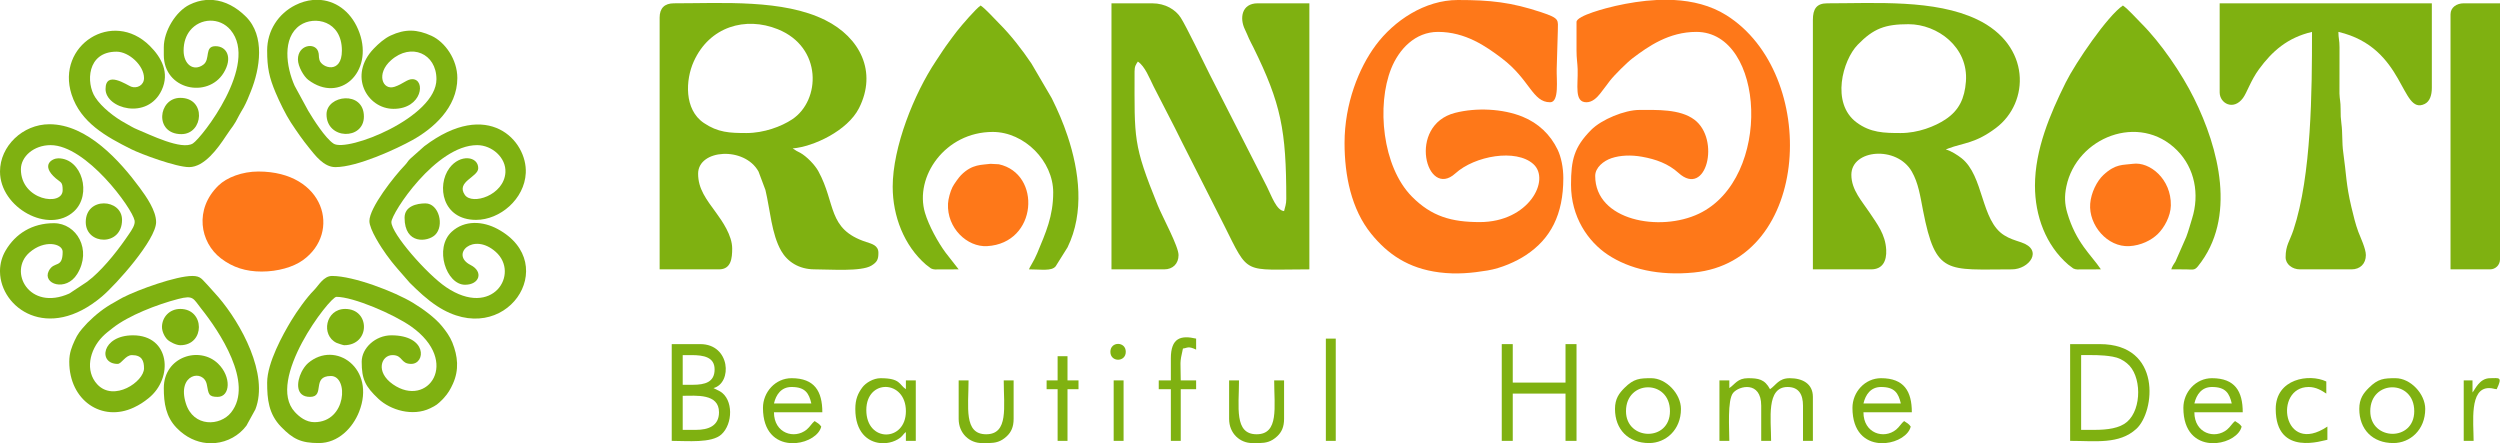
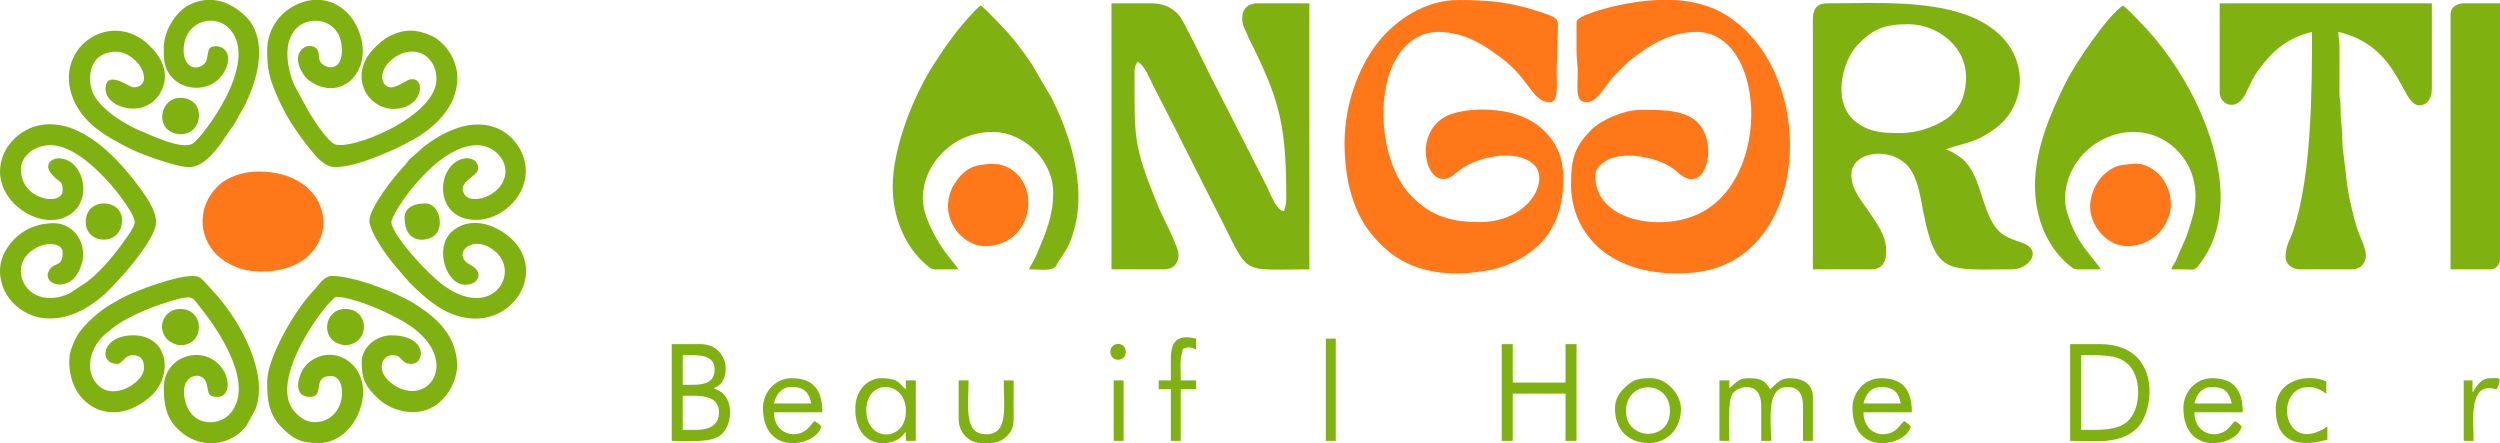
<svg xmlns="http://www.w3.org/2000/svg" viewBox="0 0 1693.32 300.08" style="shape-rendering:geometricPrecision; text-rendering:geometricPrecision; image-rendering:optimizeQuality; fill-rule:evenodd; clip-rule:evenodd" version="1.1" height="3.001mm" width="16.933mm" xml:space="preserve">
  <defs>
    <style type="text/css">
   
    .fil0 {fill:#7FB111}
    .fil2 {fill:#7FB211}
    .fil3 {fill:#80B211}
    .fil1 {fill:#FE7819}
   
  </style>
  </defs>
  <g id="Layer_x0020_1">
    <g id="_1543341456832">
      <path d="M752.83 182.43l35.75 0c5.83,0 9.68,-3.85 9.68,-9.68 0,-5.95 -10.87,-25.75 -14.05,-33.6 -16.87,-41.6 -15.74,-44.88 -15.74,-90.75 0,-3.57 0.85,-4.63 2.24,-6.71 4.85,3.25 7.79,11.12 10.67,16.88l14.41 28.04c1.7,3.41 3.11,6.25 4.7,9.44l28.55 56.35c17.23,34.47 12.54,30.03 57.83,30.03l0 -180.2 -35 0c-10.91,0 -12.36,10.08 -8.69,17.63 1.13,2.33 1.76,3.96 2.75,6.19 0.88,1.98 2,3.98 2.98,5.95 18.8,38.17 22.32,56.15 22.32,102.77 0,3.54 -0.83,5.38 -1.49,8.2 -5.14,-0.43 -8.36,-10.02 -11.66,-16.63l-38.72 -75.96c-4.01,-8.02 -15.92,-32.68 -19.63,-38.45 -3.46,-5.37 -10.38,-9.7 -19.34,-9.7l-27.56 0 0 180.2z" class="fil0" />
      <path d="M1287.49 90.1c-11.31,0 -20.56,-0.16 -30.02,-7.22 -17.49,-13.05 -9.33,-42.16 0.78,-52.56 10.74,-11.06 18.55,-13.94 34.45,-13.94 19.54,0 40.65,15.47 38.87,38.82 -0.86,11.36 -4.55,19.51 -13.84,25.67 -7.21,4.79 -18.61,9.23 -30.24,9.23zm-59.57 -76.7l0 169.03 39.46 0c7.79,0 10.58,-5.71 10.2,-13.25 -0.54,-10.49 -6.18,-17.52 -11.24,-25.17 -5.03,-7.63 -12.36,-15.3 -12.36,-25.62 0,-17.27 30.77,-19.94 40.94,-2.21 4.45,7.78 5.63,16.21 7.65,26.59 8.57,43.91 16.22,39.66 60.13,39.66 11.71,0 21.57,-13.17 6.37,-18.28 -4.88,-1.64 -7.74,-2.43 -11.57,-4.81 -15.96,-9.92 -13.67,-40.19 -28.93,-52.24 -2.43,-1.92 -7.29,-5.08 -10.55,-5.83 0.16,-0.1 0.42,-0.4 0.5,-0.24l1.04 -0.46c10.59,-3.98 18.27,-3.33 32.3,-13.87 23.06,-17.31 23.85,-56.12 -12.73,-73.56 -28.68,-13.68 -68.51,-10.91 -101.53,-10.91 -7.25,0 -9.68,3.92 -9.68,11.17z" class="fil0" />
-       <path d="M505.61 90.1c-11.48,0 -19.34,-0.36 -28.91,-6.84 -13.44,-9.1 -12.39,-29.23 -6.83,-41.57 10.71,-23.82 35.13,-30.67 56.92,-21.92 30.37,12.2 29.12,48.23 9.77,61.06 -7.32,4.86 -19.16,9.27 -30.95,9.27zm-58.82 -78.19l0 170.52 40.21 0c8.33,0 8.93,-7.74 8.93,-14.15 0,-8.87 -6.8,-18.58 -10.85,-24.14 -6.69,-9.17 -12.23,-16.19 -12.23,-26.49 0,-16.58 31.42,-18.7 40.92,-1.46l4.67 12.46c3.22,13.39 4.11,29.89 10.75,41.37 4.08,7.06 11.76,12.41 22.59,12.41 10.7,0 31.55,1.65 38.43,-2.53 3.93,-2.38 4.76,-4.28 4.76,-8.64 0,-5.11 -4.51,-6.12 -8.28,-7.36 -26.48,-8.68 -20.33,-25.95 -32.43,-47.99 -2.35,-4.29 -7.88,-9.96 -12.18,-12.39 -0.9,-0.51 -1.4,-0.68 -2.47,-1.25l-2.72 -1.75c14.09,-1.17 37.17,-11.96 44.94,-27.29 12.47,-24.62 0.67,-47.88 -22.83,-59.6 -28.51,-14.22 -69.42,-11.4 -102.53,-11.4 -6.36,0 -9.68,3.32 -9.68,9.68z" class="fil0" />
      <path d="M1067.82 14.89l0 19.36c-0.01,5.34 0.64,8.35 0.77,12.63 0.33,10.93 -2.44,22.37 5.93,22.37 4.09,0 7.15,-3.19 9.19,-5.71 2.53,-3.13 4.25,-5.67 6.75,-8.88 2.93,-3.78 11.7,-12.48 15.32,-15.21 10.68,-8.08 24.61,-17.86 43.21,-17.86 46.56,0 51.91,99.17 1.75,123.13 -26.42,12.61 -70.26,4.74 -70.26,-25.58 0,-5.71 5.7,-10.23 11.06,-12.03 5.92,-1.99 13.35,-2.26 20.55,-0.97 9.57,1.7 17.94,4.75 24.79,10.96 18.9,17.13 28.54,-22.77 10.75,-36.07 -9.84,-7.36 -25.71,-6.57 -37.37,-6.57 -9.65,0 -25.43,6.35 -32.58,13.58 -11.45,11.6 -13.58,20.11 -13.58,37.05 0,21.85 11.49,38.47 24.86,47.38 14.65,9.75 34.6,14.44 58.43,12.09 79.48,-7.83 85.24,-134.62 21.86,-174.3 -10.6,-6.63 -22.83,-9.59 -35.38,-10.27l-11.79 0c-9.53,0.48 -19.02,2.01 -27.91,4.02 -5.51,1.24 -26.35,6.52 -26.35,10.88z" class="fil1" />
      <path d="M910.7 96.8c0,22 4.52,44.84 18.09,61.58 11.02,13.58 24.89,23.41 46.14,26.1 11.76,1.48 21.99,0.45 32.59,-1.29 9.42,-1.55 19.45,-6.05 26.06,-10.43 16.77,-11.09 25.3,-27.49 25.3,-52.13 0,-7.15 -1.48,-14.33 -3.84,-19.24 -4.93,-10.26 -13.06,-18 -23.8,-22.37 -13.43,-5.46 -31.35,-6.24 -45.61,-2.61 -32.81,8.36 -19.47,58.83 0.09,41.05 13.17,-11.97 41.18,-16.9 52.87,-6.33 11.8,10.66 -3.03,39.28 -36.3,39.28 -19,0 -32.61,-3.73 -46,-17.3 -20.12,-20.4 -23.91,-61.92 -14.01,-86.65 5.25,-13.11 16.21,-24.87 31.71,-24.87 18.6,0 32.53,9.78 43.21,17.86 19.1,14.44 20.69,29.8 32.75,29.8 6.31,0 4.24,-15.64 4.44,-22.37l0.77 -26.04c0,-7.33 1.73,-8.26 -11.25,-12.57 -20.37,-6.76 -34.32,-8.28 -56.51,-8.28 -22.35,0 -43.26,14.02 -55.65,30.74 -11.39,15.37 -21.05,39.53 -21.05,66.07z" class="fil1" />
      <path d="M1503.44 62.54c0,7.44 9.29,12.63 15.78,3.87 2.7,-3.65 5.27,-11.95 10.91,-19.62 8.78,-11.96 19.14,-21.31 35.86,-25.2 0,40 -0.29,97.18 -12.56,134.14 -2.5,7.52 -5.32,10.39 -5.32,18.51 0,4.77 4.6,8.19 9.68,8.19l35 0c5.83,0 9.68,-3.85 9.68,-9.68 0,-4.34 -3.79,-12.24 -5.11,-15.74 -1.9,-5.06 -3.38,-11.23 -4.72,-16.87 -3.68,-15.41 -3.44,-22.77 -5.49,-36.95 -0.94,-6.48 -0.38,-13.15 -1.26,-19.59 -0.42,-3.07 -0.57,-5.73 -0.53,-9.9 0.03,-4.79 -0.66,-6.42 -0.78,-10.39l0.04 -31.31c0.02,-4.77 -0.76,-6.11 -0.76,-10.41 45.56,10.61 42.08,56.75 58.43,48.82 3.49,-1.7 4.86,-5.97 4.86,-10.84l0 -57.34 -143.71 0 0 60.31z" class="fil0" />
      <path d="M1378.34 125.84c0,20.35 7.32,40.25 22.55,53.4 0.31,0.27 3.32,2.54 3.38,2.57 1.93,0.94 3.4,0.68 6.06,0.65 4.23,-0.05 8.46,-0.03 12.68,-0.03 -6.63,-9.9 -16.79,-17.86 -22.79,-38.26 -1.78,-6.04 -1.97,-11.37 -0.61,-17.91 6.92,-33.28 49.42,-50.16 74.99,-24.45 12.01,12.09 15.34,29.79 10.14,46.29 -1.18,3.74 -2.43,8.49 -3.95,12.43l-7.27 16.56c-1.07,1.71 -2.33,3.4 -2.85,5.34 3.23,0 6.47,-0.02 9.69,0.01 4.86,0.06 6.01,0.83 8.35,-2.07 26.49,-32.78 14.18,-79.98 -2.65,-113.86 -8.4,-16.91 -22.34,-37.35 -35.68,-50.69 -3.25,-3.25 -9.19,-9.9 -12.47,-12.1 -10.4,6.96 -32.1,38.81 -38.72,52.12 -10.65,21.41 -20.85,45.47 -20.85,70z" class="fil2" />
      <path d="M604.65 126.58c0,19.7 7.66,39.79 22.55,52.66 0.32,0.27 3.32,2.54 3.39,2.57 1.93,0.94 3.4,0.68 6.06,0.65 4.22,-0.05 8.45,-0.03 12.68,-0.03l-8.82 -11.28c-5.13,-6.92 -11.39,-18.26 -13.98,-26.98 -7.27,-24.51 13.64,-54.82 45.88,-54.82 21.4,0 40.96,19.72 40.96,40.96 0,16.16 -4.99,27.12 -10.86,41.27 -2.25,5.44 -5.07,9.16 -5.52,10.85 8.28,0 15.29,1.34 18.04,-2.06l8.03 -12.82c11.61,-23.67 7.94,-51.73 0.08,-75.32 -3.1,-9.3 -6.47,-17.05 -10.76,-25.72l-13.75 -23.49c-6.37,-9.45 -13.91,-19.18 -21.93,-27.2 -3.26,-3.25 -9.19,-9.9 -12.48,-12.1 -3.18,2.13 -12.7,13.13 -16.07,17.43 -1.97,2.5 -3.18,4.27 -5.1,6.82 -3.4,4.51 -5.9,8.54 -9.06,13.27 -14.85,22.19 -29.34,58.31 -29.34,85.34z" class="fil2" />
      <path d="M180.95 34.25c0,11.74 1.42,18.26 5.74,28.51 2.51,5.96 6.88,14.98 10.33,20.2 4.15,6.29 7.8,11.6 12.46,17.33 3.84,4.72 9.8,12.89 17.64,12.89 14.99,0 41.82,-12.51 52.36,-18.38 13.64,-7.59 30.29,-21.75 30.29,-41.94 0,-12.63 -8.32,-24.42 -17.53,-28.63 -9.76,-4.45 -17.78,-4.77 -27.66,-0.17 -4.2,1.95 -8.15,5.49 -11.33,8.77 -17.62,18.19 -4.65,40.88 13.33,40.88 19.54,0 21.95,-20.1 12.66,-20.1 -3.54,0 -6.33,3.29 -11.99,5.16 -8.14,2.7 -12.71,-8.87 -2.35,-18.01 13.62,-12.03 30.72,-4.49 30.72,12.85 0,26 -60.62,49.65 -69.69,43.66 -5.65,-3.73 -13.79,-16.59 -17.19,-22.31l-9.18 -16.88c-5.68,-12.69 -8.62,-32.56 3.69,-40.99 9.59,-6.57 28.33,-3.28 28.33,17.16 0,16.17 -13.73,11.81 -15.22,6.29 -0.66,-2.47 -0.07,-3.54 -0.9,-5.8 -2.28,-6.21 -13.66,-4.4 -13.66,5.47 0,4.83 4.06,11.65 6.98,13.86 21.44,16.24 44.2,-5.21 34.74,-31.75 -4.76,-13.36 -14.72,-21.19 -26.01,-22.33l-5.8 0c-3.85,0.39 -7.79,1.52 -11.66,3.47 -11.44,5.73 -19.1,17.17 -19.1,30.79z" class="fil0" />
      <path d="M180.95 259.13c0,11.22 0.95,21.22 9.48,29.99 7.96,8.2 13.4,10.97 25.52,10.97 13.16,0 22.96,-10.3 27.26,-21.15 11.61,-29.3 -16.04,-48.79 -34.52,-33.02 -1.72,1.47 -3.34,3.83 -4.43,5.99 -3.42,6.83 -4.22,16.9 5.73,16.9 10.53,0 0.72,-14.15 14.15,-14.15 12.1,0 10.68,31.28 -11.17,31.28 -5.81,0 -10.29,-3.69 -13.24,-6.87 -20.03,-21.52 23.68,-78.02 28.13,-78.02 11.49,0 38.87,11.76 50.65,20.09 33.7,23.86 11.22,55.59 -12.36,39.17 -12.11,-8.43 -7.89,-19.8 -0.31,-19.8 7.14,0 5.31,5.96 12.66,5.96 9.87,0 11.06,-19.36 -13.41,-19.36 -10.78,0 -20.1,8.63 -20.1,17.87 0,11.86 2.36,16.72 11.34,25.15 8.11,7.61 23.17,12.17 35.09,6.39 4.07,-1.97 5.03,-2.73 8.23,-5.91 0.21,-0.21 0.98,-1.04 1.08,-1.16 2.71,-3 4.35,-5.74 6.07,-9.57 4.23,-9.42 3.33,-18.56 -0.41,-27.89 -1.68,-4.17 -4.36,-7.78 -6.93,-10.95 -4.71,-5.83 -13.02,-11.88 -19.78,-15.97 -12.42,-7.5 -40.13,-18.17 -54.8,-18.17 -5.71,0 -9.16,6.58 -12.09,9.51 -5.13,5.12 -11.81,14.6 -15.6,20.88 -5.46,9.07 -16.24,28.38 -16.24,41.84z" class="fil0" />
      <path d="M110.95 32.01l0 5.22c0,23.66 29.7,29.57 40.48,12.18 6.32,-10.21 2.32,-18.14 -5.48,-18.14 -7.75,0 -3.22,8.9 -8.28,12.57 -6.65,4.82 -13.31,-0.3 -13.31,-9.59 0,-5.7 1.7,-10.25 4.33,-13.54 6.86,-8.6 20.09,-9.2 27.48,-0.4 19.48,23.17 -19.55,73.07 -25.52,76.84 -7.63,4.82 -29.45,-6.16 -37.47,-9.39 -3.31,-1.33 -5.28,-2.75 -8.29,-4.36 -7.08,-3.81 -16,-10.69 -20.43,-17.55 -6.19,-9.56 -5.75,-30.86 14.47,-30.86 8.43,0 18.62,9.37 18.62,17.87 0,4.94 -4.83,7.26 -8.73,5.83 -2.81,-1.04 -17.33,-11.25 -17.33,1.62 0,13.17 28.39,21.28 38,0.77 5.6,-11.96 -0.26,-22.3 -8.02,-30.01 -25.27,-25.12 -63.67,-0.31 -52.99,32.89 6.16,19.14 23.52,28.63 40.37,37.07 6.7,3.35 30.42,12.15 39.23,12.15 10.33,0 19.45,-12.65 25.02,-21.14 4.59,-6.99 4.93,-6.08 8.97,-14.12 1.19,-2.36 1.8,-2.97 3,-5.2 2.04,-3.78 3.19,-6.77 4.82,-10.81 6.21,-15.43 9.8,-37.5 -3.26,-50.58 -6.51,-6.52 -14.16,-10.63 -22.24,-11.34l-4.96 0c-3.67,0.32 -7.4,1.36 -11.13,3.21 -9.33,4.63 -17.35,17.92 -17.35,28.81z" class="fil0" />
      <path d="M-0 116.16c0,24.6 33.12,42.66 50.1,27.01 12.37,-11.41 5.41,-35.95 -10.63,-35.95 -4.06,0 -12.22,4.48 -1.67,13.58 3.48,3.01 4.64,2.23 4.64,8.02 0,11.21 -28.29,6.95 -28.29,-14.15 0,-8.71 8.8,-16.38 20.1,-16.38 24.12,0 55.27,42.65 56.91,51.05 0.56,2.92 -2.01,6.54 -3.62,8.93 -6.86,10.21 -15.65,21.48 -24.81,29.56 -1.54,1.35 -2.11,1.55 -3.71,2.99l-12.1 8c-27.15,12.11 -41.56,-14.92 -27.01,-27.76 10.17,-8.97 22.53,-6.17 22.53,-0.54 0,11.67 -5.86,5.99 -9.41,12.99 -4.47,8.82 11.65,14.38 19.26,2.07 10.14,-16.39 -0.34,-34.42 -15.8,-34.42 -14.66,0 -26.03,7.09 -32.75,18.63 -2.46,4.23 -3.64,8.77 -3.74,13.3l0 0.94c0.3,24.5 32.35,47.83 69.04,16.8 9.8,-8.29 36.7,-38.5 36.7,-50.42 0,-7.8 -6.72,-17.32 -11.05,-23.2 -13.23,-17.93 -35.52,-43.07 -61.18,-43.07 -18.16,0 -33.51,14.87 -33.51,32.02z" class="fil0" />
      <path d="M46.91 244.98c0,26.43 22.27,41.1 43.7,31.04 4.02,-1.88 6.84,-3.78 10.03,-6.35 17.06,-13.7 14.52,-42.56 -10.54,-42.56 -21.37,0 -23.86,19.36 -10.42,19.36 2.65,0 5.25,-5.96 9.68,-5.96 6.87,0 8.19,3.99 8.19,8.94 0,9.05 -20.48,22.97 -31.7,10.84 -8.31,-8.99 -5.35,-23.17 3.57,-32.27 2.2,-2.25 4.27,-3.78 6.85,-5.81 10.89,-8.58 30.16,-15.99 44.35,-19.69 10.58,-2.76 10.13,-0.43 15.75,6.62 11.94,14.95 35.89,50.45 20.15,70.24 -7.4,9.29 -25.51,10.18 -30.63,-6.15 -6.31,-20.14 12.11,-23.57 14.21,-12.71 1.21,6.29 1.04,8.29 7.34,8.29 8.55,0 9.45,-13.63 0.22,-22.56 -12.54,-12.12 -36.71,-4.68 -36.71,16.6 0,10.26 1.4,19.46 8.73,27.01 6.2,6.38 13.41,9.57 20.46,10.23l5.56 0c8.47,-0.79 16.25,-5.13 21.22,-11.8l6.07 -11.05c9.22,-23.74 -9.78,-58.17 -25.03,-75.97l-7.03 -7.86c-4.03,-3.98 -4.69,-6.51 -10.62,-6.51 -10.96,0 -36.57,9.2 -47.17,14.63 -2.41,1.23 -3.53,2.07 -5.7,3.24 -6.85,3.68 -12.71,8.39 -18.17,13.85l-1.42 1.56c-3.28,3.58 -5.21,5.85 -7.32,10.55 -1.83,4.07 -3.62,8.17 -3.62,14.25z" class="fil0" />
      <path d="M250.2 149.67c0,5.76 8.1,18.1 11.48,22.77 1.28,1.76 2.29,3.03 3.51,4.68 1.57,2.1 2.45,2.83 4.05,4.88l8.32 9.56c5.79,5.72 11.51,11.18 18.5,15.76 46.15,30.23 84.96,-28.46 41.02,-52.2 -9.98,-5.39 -22.39,-6.22 -31.16,1.87 -12.02,11.09 -3.64,35.87 9.06,35.87 9.87,0 12.66,-8.88 3.72,-13.4 -13.91,-7.04 1.73,-22.53 17.07,-8.88 16.49,14.66 -2,45.27 -33.6,23.93 -12.93,-8.73 -37.08,-36.24 -37.08,-44.1 0,-5.95 30.12,-52.12 58.09,-52.12 10.05,0 19.72,8.5 19.15,18.47 -0.88,15.54 -22.61,22.42 -27.52,15.19 -6.1,-8.97 9.11,-12 9.11,-18.03 0,-8.16 -12.33,-9.75 -19.49,-0.13 -8.85,11.88 -4.93,35.13 18,35.13 16.29,0 32.83,-14.15 33.69,-31.76 1.08,-21.87 -25.45,-50.85 -68.7,-18.14l-9.46 8.41c-1.75,1.58 -1.92,2.59 -3.73,4.46 -7.23,7.46 -24.03,28.78 -24.03,37.78z" class="fil0" />
      <path d="M1659.81 9.67l0 172.76 26.81 0c3.68,0 6.7,-3.02 6.7,-6.7l0 -173.5 -24.57 0c-4.81,0 -8.94,2.79 -8.94,7.44z" class="fil0" />
      <path d="M177.23 183.92c10.96,0 21.43,-3.03 27.99,-7.75 26.03,-18.72 14.84,-60.01 -30.23,-60.01 -10.92,0 -21.37,4 -27.01,9.48 -16.48,16.01 -12.6,38.44 1.68,49.36 8.03,6.15 16.88,8.92 27.57,8.92z" class="fil1" />
      <path d="M670.92 110.95c-5.92,0.83 -12.33,0 -19.94,7.61 -1.55,1.55 -4.83,6.13 -5.89,8.26 -1.39,2.79 -2.83,7.87 -2.98,11.08 -0.82,16.56 12.97,29.56 26.47,28.8 34.26,-1.93 37.08,-49.08 7.97,-55.45l-5.63 -0.3z" class="fil1" />
      <path d="M1444.61 110.95c-6.66,0.93 -11.59,-0.22 -19.95,7.6 -4.39,4.12 -8.33,11.97 -8.91,19.39 -1.13,14.49 11.61,29.59 26.52,28.76 7.84,-0.43 14.9,-3.95 19.3,-8.26 4.26,-4.17 8.66,-11.9 8.81,-19.27 0.35,-17.88 -14.26,-29.84 -25.77,-28.22z" class="fil1" />
      <path d="M471.36 291.15l-8.94 0 0 -23.08c9,0 24.58,-1.73 24.58,11.17 0,9.34 -7.37,11.91 -15.64,11.91zm-2.23 -30.53l-6.71 0 0 -20.11 5.96 0c8.33,0 15.64,1.38 15.64,9.68 0,8.64 -6.42,10.43 -14.89,10.43zm-14.15 37.98c10.66,0 27,1.68 33.63,-4.35 7.87,-7.14 8.18,-23.75 -0.87,-29.16l-4.47 -2.24c12.9,-3.44 11.44,-29.78 -8.93,-29.78l-19.36 0 0 65.53z" class="fil0" />
      <path d="M1418.55 291.15l-8.94 0 0 -50.64c7.51,0 13.9,-0.26 21.31,1.04 4.24,0.74 6.87,2.22 9.68,4.46 10.06,7.98 10.32,30.97 0.09,39.74 -5,4.29 -13.13,5.4 -22.14,5.4zm-16.39 7.45c17.26,0 33.16,2.5 44.8,-8.08 12.79,-11.64 17.47,-57.45 -24.69,-57.45l-20.11 0 0 65.53z" class="fil0" />
      <polygon points="1017.18,298.6 1024.63,298.6 1024.63,266.58 1060.37,266.58 1060.37,298.6 1067.82,298.6 1067.82,233.07 1060.37,233.07 1060.37,259.13 1024.63,259.13 1024.63,233.07 1017.18,233.07" class="fil0" />
      <path d="M1171.32 262.85l0 -5.21 -6.7 0 0 40.96 6.7 0c0,-8.1 -1.41,-27.58 2.55,-32.46 4,-4.94 19.05,-8.32 19.05,8.63l0 23.83 6.7 0c0,-15 -3.43,-36.49 11.17,-36.49 7.62,0 10.43,5.1 10.43,12.66l0 23.83 6.7 0 0 -29.79c0,-8.92 -7.01,-12.66 -15.64,-12.66 -7.58,0 -9.23,4.66 -13.4,7.45 -3.58,-6.77 -7.87,-7.45 -14.9,-7.45 -7.15,0 -8.76,4.1 -12.66,6.7z" class="fil0" />
      <path d="M536.14 262.11c9.27,0 11.79,4.22 13.41,11.17l-25.32 0c1.39,-5.99 4.91,-11.17 11.91,-11.17zm2.99 37.98l-4.19 0c-9.33,-0.83 -18.16,-7.39 -18.16,-23.83 0,-10.73 8.45,-20.11 19.36,-20.11 15.62,0 20.85,8.91 20.85,23.09l-32.76 0c0,14.32 13.91,18.48 22.15,11.72 2.22,-1.83 3.65,-4.48 5.4,-5.77 1.83,1.22 3.23,1.87 4.47,3.73 -1.35,5.8 -8.95,10.46 -17.12,11.17z" class="fil0" />
      <path d="M1498.22 262.11c9.27,0 11.79,4.22 13.41,11.17l-25.32 0c1.39,-5.99 4.91,-11.17 11.91,-11.17zm2.99 37.98l-4.19 0c-9.33,-0.83 -18.16,-7.39 -18.16,-23.83 0,-10.73 8.45,-20.11 19.36,-20.11 15.62,0 20.85,8.91 20.85,23.09l-32.76 0c0,14.32 13.91,18.48 22.15,11.72 2.22,-1.83 3.65,-4.48 5.4,-5.77 1.83,1.22 3.23,1.87 4.47,3.73 -1.35,5.8 -8.95,10.46 -17.12,11.17z" class="fil0" />
      <path d="M1274.09 262.11c9.26,0 11.78,4.22 13.4,11.17l-25.32 0c1.4,-5.99 4.91,-11.17 11.92,-11.17zm2.98 37.98l-4.19 0c-9.33,-0.83 -18.16,-7.39 -18.16,-23.83 0,-10.73 8.46,-20.11 19.37,-20.11 15.61,0 20.85,8.91 20.85,23.09l-32.77 0c0,14.32 13.91,18.48 22.15,11.72 2.22,-1.83 3.65,-4.48 5.4,-5.77 1.83,1.22 3.23,1.87 4.47,3.73 -1.35,5.8 -8.95,10.46 -17.12,11.17z" class="fil0" />
      <path d="M586.78 277.75c0,-21.45 26.81,-20.58 26.81,0.74 0,20.92 -26.81,21.41 -26.81,-0.74zm13.5 22.34l-4.1 0c-8.5,-0.89 -16.85,-7.42 -16.85,-23.09 0,-6.62 1.8,-10.62 4.76,-14.61 2.27,-3.06 7.41,-6.24 12.37,-6.24 13.52,0 12.44,4.31 17.13,7.45l0 -5.96 6.7 0 0 40.96 -6.7 0 0 -5.96c-2.33,1.71 -1.77,2.71 -5.5,4.93 -2.25,1.34 -4.96,2.22 -7.81,2.52z" class="fil0" />
-       <path d="M1605.45 278.49c0,-21.44 29.79,-21.66 29.79,0 0,20.86 -29.79,20.04 -29.79,0zm-7.44 -1.49c0,13.86 9.03,23.09 23.08,23.09 11.34,0 21.59,-8.97 21.59,-23.09 0,-10.33 -10.06,-20.85 -20.1,-20.85 -7.87,0 -11.8,0.27 -18.07,6.5 -3.65,3.63 -6.5,7.33 -6.5,14.35z" class="fil0" />
      <path d="M1101.33 278.49c0,-21.44 29.78,-21.66 29.78,0 0,20.86 -29.78,20.04 -29.78,0zm-7.45 -1.49c0,13.86 9.04,23.09 23.09,23.09 11.34,0 21.59,-8.97 21.59,-23.09 0,-10.33 -10.07,-20.85 -20.11,-20.85 -7.87,0 -11.8,0.27 -18.07,6.5 -3.64,3.63 -6.5,7.33 -6.5,14.35z" class="fil0" />
-       <path d="M832.51 283.7c0,10 7.5,16.39 15.64,16.39l4.88 0c4.38,-0.11 8.02,-0.8 12.09,-4.63 2.94,-2.76 4.62,-6.27 4.62,-11.76l0 -26.06 -6.7 0c0,17.98 3.4,36.49 -11.91,36.49 -15.32,0 -11.92,-18.51 -11.92,-36.49l-6.7 0 0 26.06z" class="fil0" />
      <path d="M649.33 283.7c0,10 7.5,16.39 15.64,16.39l4.88 0c4.38,-0.11 8.02,-0.8 12.09,-4.63 2.94,-2.76 4.62,-6.27 4.62,-11.76l0 -26.06 -6.7 0c0,17.98 3.4,36.49 -11.91,36.49 -15.32,0 -11.92,-18.51 -11.92,-36.49l-6.7 0 0 26.06z" class="fil0" />
      <path d="M793.05 242.75l0 14.89 -8.2 0 0 5.96 8.2 0 0 35 6.7 0 0 -35 10.42 0 0 -5.96 -10.42 0c0,-12.73 -0.95,-11.14 1.49,-21.59 3.02,-0.26 3.33,-1.95 8.93,0.74l0 -7.45c-10.38,-2.41 -17.12,-0.52 -17.12,13.41z" class="fil0" />
      <path d="M1541.41 277c0,32.76 32.61,21.05 35,20.85l0 -8.93c-30.4,20.35 -36.66,-26.81 -12.66,-26.81 4.99,0 8.91,2.46 11.92,4.47l0 -8.19c-11.55,-5.54 -34.26,-1.93 -34.26,18.61z" class="fil0" />
      <path d="M122.87 90.84c15,0 17.03,-24.57 -0.75,-24.57 -15.1,0 -17.8,24.57 0.75,24.57z" class="fil0" />
-       <path d="M221.16 77.44c0,17.23 25.32,17.62 25.32,1.49 0,-17.86 -25.32,-14.61 -25.32,-1.49z" class="fil0" />
+       <path d="M221.16 77.44z" class="fil0" />
      <path d="M233.07 233.81c17.81,0 17.8,-24.57 0.75,-24.57 -13.4,0 -16.58,17.84 -5.86,22.98 0.61,0.29 4.57,1.59 5.11,1.59z" class="fil0" />
      <path d="M122.12 233.81c16.87,0 16.72,-24.57 0,-24.57 -7.19,0 -12.25,5.4 -12.41,12.01 -0.07,3.15 1.7,6.78 3.62,8.7 1.61,1.61 6.01,3.86 8.79,3.86z" class="fil0" />
      <path d="M58.08 150.41c0,15.65 24.58,16.64 24.58,-1.49 0,-14.45 -24.58,-15.88 -24.58,1.49z" class="fil0" />
      <path d="M274.03 147.43c0,18.43 15.7,16.43 20.64,11.71 6.52,-6.25 2.6,-21.39 -6.49,-21.39 -6.01,0 -14.15,1.92 -14.15,9.68z" class="fil0" />
-       <polygon points="716.35,257.64 708.9,257.64 708.9,263.6 716.35,263.6 716.35,298.6 723.05,298.6 723.05,263.6 730.5,263.6 730.5,257.64 723.05,257.64 723.05,241.26 716.35,241.26" class="fil3" />
      <polygon points="898.04,298.6 904.74,298.6 904.74,229.34 898.04,229.34" class="fil3" />
      <path d="M1674.7 265.83l0 -8.19 -5.95 0 0 40.96 6.7 0c0,-12.49 -3.02,-35.75 10.42,-35.75 2.57,0 2.89,0.55 5.22,0.75 4.2,-8.77 1.51,-7.45 -4.47,-7.45 -7.25,0 -10.14,7.64 -11.92,9.68z" class="fil0" />
      <polygon points="754.32,298.6 761.03,298.6 761.03,257.64 754.32,257.64" class="fil0" />
      <path d="M752.09 238.28c0,7.15 10.43,7.15 10.43,0 0,-7.15 -10.43,-7.15 -10.43,0z" class="fil0" />
    </g>
  </g>
</svg>